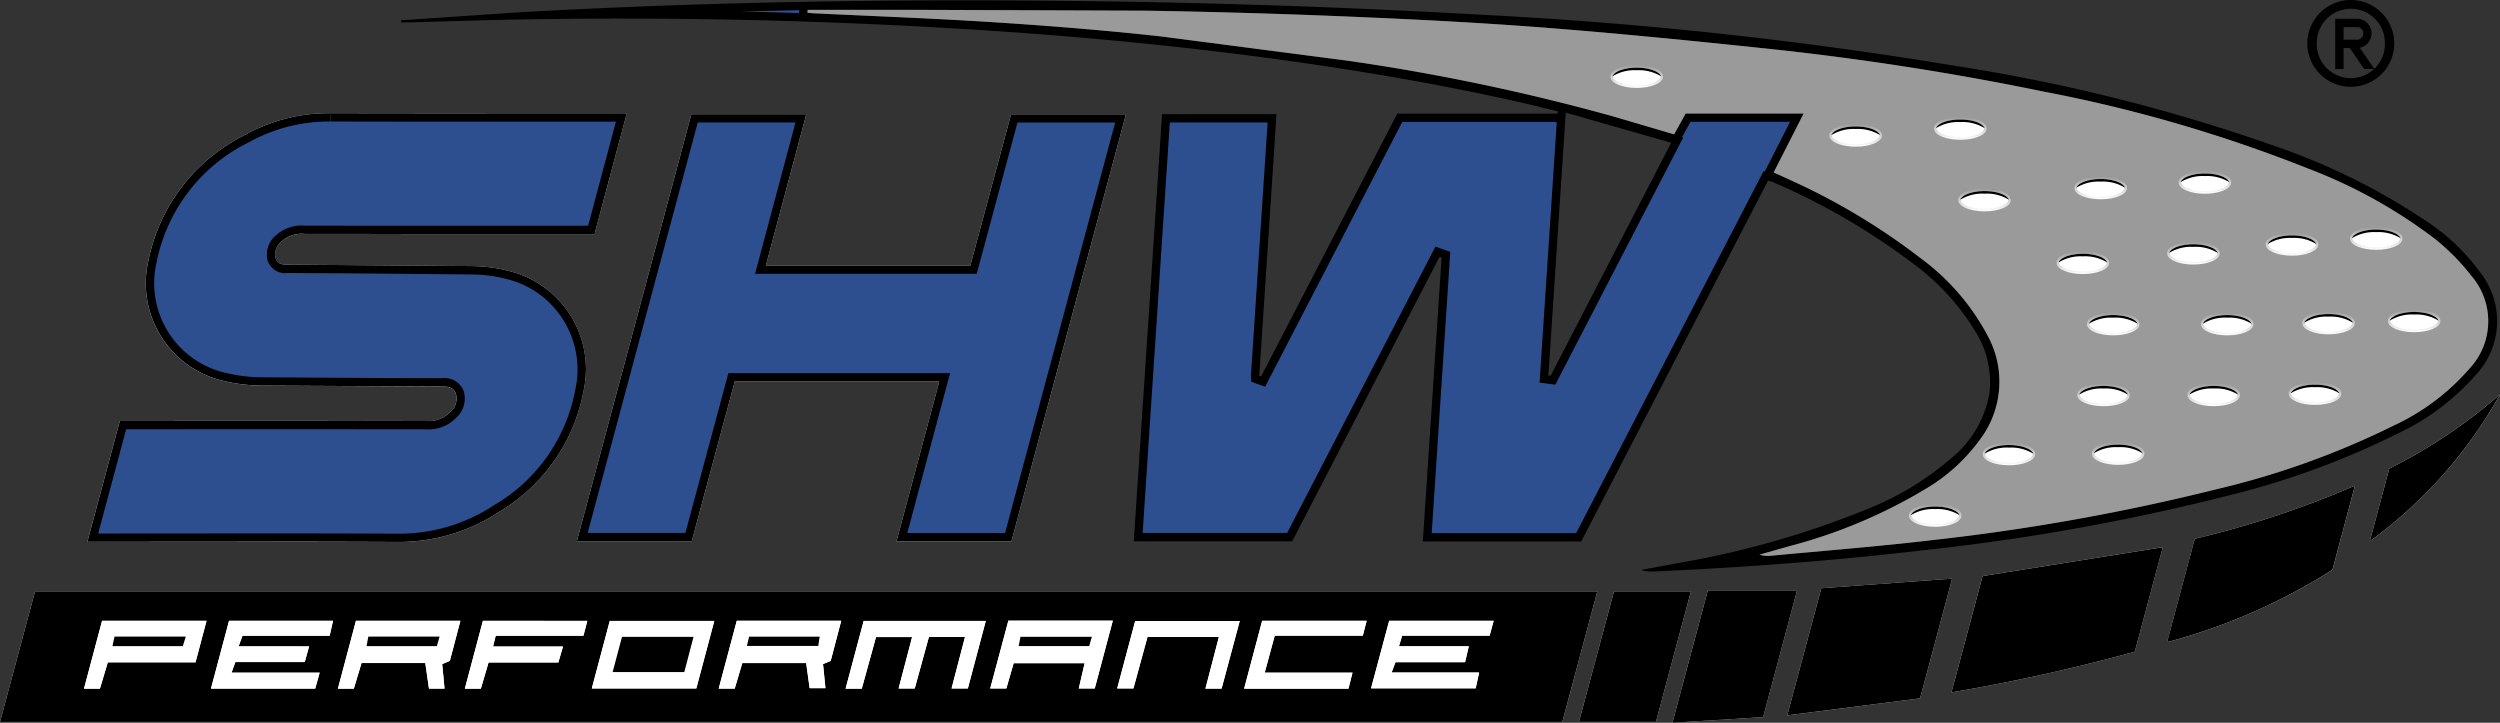
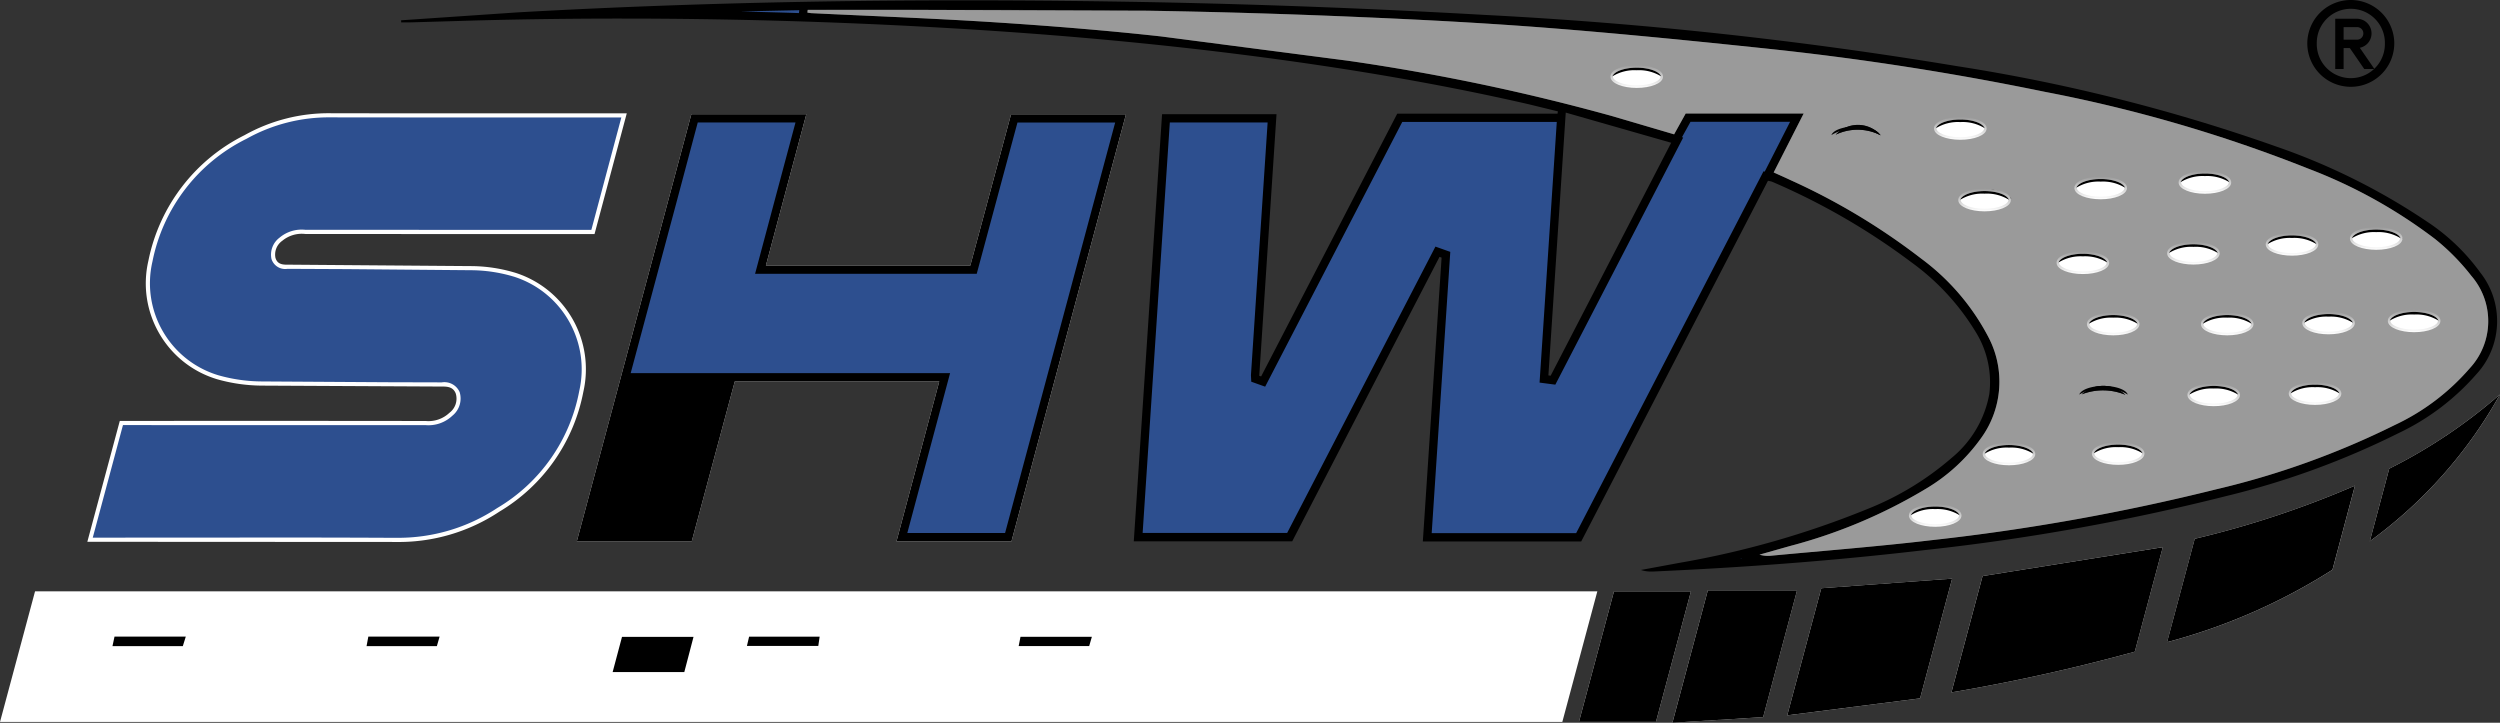
<svg xmlns="http://www.w3.org/2000/svg" xmlns:xlink="http://www.w3.org/1999/xlink" viewBox="0 0 150.433 43.488">
  <rect x="0" y="0" width="150.433" height="43.488" fill="#333333" stroke="none" />
  <style>.X{fill:#fff}.Y{stroke-width:.15}.Z{fill:#2d4f8f}</style>
  <defs>
    <linearGradient id="A" x1="116.447" y1="31.698" x2="116.447" y2="30.331" gradientUnits="userSpaceOnUse">
      <stop offset="0" stop-color="#fff" />
      <stop offset="1" stop-color="#9b9b9b" />
    </linearGradient>
    <linearGradient id="B" x1="120.887" y1="27.998" x2="120.887" y2="26.631" xlink:href="#A" />
    <linearGradient id="C" x1="127.457" y1="27.972" x2="127.457" y2="26.605" xlink:href="#A" />
    <linearGradient id="D" x1="126.576" y1="24.442" x2="126.576" y2="23.075" xlink:href="#A" />
    <linearGradient id="E" x1="133.207" y1="24.442" x2="133.207" y2="23.075" xlink:href="#A" />
    <linearGradient id="F" x1="139.304" y1="24.363" x2="139.304" y2="22.997" xlink:href="#A" />
    <linearGradient id="G" x1="140.116" y1="20.116" x2="140.116" y2="18.75" xlink:href="#A" />
    <linearGradient id="H" x1="145.266" y1="19.99" x2="145.266" y2="18.623" xlink:href="#A" />
    <linearGradient id="I" x1="134.018" y1="20.178" x2="134.018" y2="18.811" xlink:href="#A" />
    <linearGradient id="J" x1="127.159" y1="20.178" x2="127.159" y2="18.811" xlink:href="#A" />
    <linearGradient id="K" x1="125.333" y1="16.49" x2="125.333" y2="15.123" xlink:href="#A" />
    <linearGradient id="L" x1="131.985" y1="15.918" x2="131.985" y2="14.552" xlink:href="#A" />
    <linearGradient id="M" x1="137.918" y1="15.383" x2="137.918" y2="14.017" xlink:href="#A" />
    <linearGradient id="N" x1="142.984" y1="15.031" x2="142.984" y2="13.665" xlink:href="#A" />
    <linearGradient id="O" x1="132.677" y1="11.658" x2="132.677" y2="10.292" xlink:href="#A" />
    <linearGradient id="P" x1="126.405" y1="11.991" x2="126.405" y2="10.625" xlink:href="#A" />
    <linearGradient id="Q" x1="119.418" y1="12.717" x2="119.418" y2="11.351" xlink:href="#A" />
    <linearGradient id="R" x1="117.958" y1="8.41" x2="117.958" y2="7.044" xlink:href="#A" />
    <linearGradient id="S" x1="111.662" y1="8.827" x2="111.662" y2="7.46" xlink:href="#A" />
    <linearGradient id="T" x1="98.488" y1="5.29" x2="98.488" y2="3.924" xlink:href="#A" />
    <path id="U" d="M116.447 30.634a2.52 2.52 0 0 1 1.46.365c-.105-.294-.716-.52-1.46-.52s-1.355.226-1.46.52a2.52 2.52 0 0 1 1.46-.365z" />
  </defs>
  <path d="M5.255 32.602h.81l17.752.01a10.96 10.96 0 0 0 6.24-1.829 10.73 10.73 0 0 0 5.046-7.212 6.09 6.09 0 0 0-4.058-7.146c-.885-.272-1.806-.412-2.733-.413l-10.819-.085c-.36-.003-.781.054-.918-.413a1.01 1.01 0 0 1 .41-1.024c.387-.321.888-.469 1.387-.411q8.293.008 16.586.005h.817l1.94-7.265h-.751c-5.68 0-11.359.008-17.039-.005-1.824-.026-3.622.43-5.213 1.321a10.82 10.82 0 0 0-5.782 7.552c-.719 3.097 1.092 6.221 4.138 7.134a10.04 10.04 0 0 0 2.743.383l10.625.055c.386.002.814-.039.99.426.127.428-.026.889-.384 1.156a1.83 1.83 0 0 1-1.421.492q-8.811-.012-17.622-.004h-.791zM0 43.443h94.009l2.108-7.861H2.109zM41.602 6.87l-6.892 25.7h6.915q1.302-4.838 2.589-9.618h12.305l-2.574 9.622h6.917l6.892-25.7H60.84q-1.235 4.585-2.452 9.103H46.086l2.433-9.106zm77.695 27.795l-1.874 6.999a112.8 112.8 0 0 0 11.033-2.449l1.685-6.289zm-3.76 7.357l1.928-7.202-7.872.577-2.048 7.647zm16.529-9.601l-1.665 6.22c3.521-.932 6.878-2.402 9.952-4.357l1.352-5.06a57.9 57.9 0 0 1-9.638 3.197zm-29.3 3.101l-2.132 7.966 5.459-.337 2.041-7.63zm-7.754 7.913h4.632l2.105-7.853h-4.63l-2.107 7.853zm55.421-19.704c-2.024 1.766-4.263 3.269-6.665 4.471l-1.169 4.367a27.36 27.36 0 0 0 7.834-8.837z" class="X" />
  <path d="M101.465 34.043a54.14 54.14 0 0 0 11.016-3.19c1.878-.74 3.616-1.796 5.137-3.124 1.227-1.003 2.054-2.412 2.334-3.972a5.98 5.98 0 0 0-.868-3.94 14.35 14.35 0 0 0-3.91-4.229 40.41 40.41 0 0 0-8.44-4.881c-.061-.025-.124-.042-.189-.051l-.293-.062L94.997 32.33h-9.112l1.124-17.002-.384-.134-.226.148-8.793 16.979h-9.115L70.16 7.121h6.386l-1.034 15.667.496.174L84.229 7.09h9.706l.017-.107-1.045 15.824.407.053.217-.137 7.392-14.289-6.935-1.983-.003.054-.767-.189-1.189-.289c-4.444-1.02-9.16-1.873-14.419-2.608-6.687-.936-13.631-1.596-21.231-2.019q-.588-.032-1.177-.063l4.728.261c3.702.241 6.948.518 9.922.846 3.274.361 6.841.825 11.224 1.46 5.352.771 10.649 1.882 15.86 3.326l2.516.734 1.407.418.722-1.3h6.545l-1.739 3.417.536.241.683.313c2.782 1.247 5.407 2.82 7.818 4.686a13.76 13.76 0 0 1 3.99 4.635c.994 1.881.826 4.165-.432 5.881-.851 1.188-1.94 2.186-3.196 2.931-2.537 1.522-5.276 2.678-8.137 3.432l-2.684.76.84.243c.187.055.38.084.575.084q.094 0 .188-.009l2.89-.265 6.845-.68c5.783-.632 11.516-1.659 17.159-3.072 3.719-.876 7.325-2.176 10.748-3.875 1.756-.826 3.32-2.01 4.592-3.476 1.519-1.653 1.563-4.181.103-5.887a13.49 13.49 0 0 0-2.211-2.246c-2.342-1.78-4.927-3.217-7.675-4.267-5.147-2.058-10.48-3.614-15.926-4.646a172.14 172.14 0 0 0-16.776-2.606L93.287 1.441c-3.336-.263-6.975-.474-11.452-.664L69.008.394l-8.687-.05L49.439.341 58.08.272l11.818.12c6.246.123 12.776.376 19.411.751 9.525.487 19.014 1.516 28.421 3.082 6.561 1.009 13.012 2.637 19.266 4.862a38.1 38.1 0 0 1 8.95 4.479 11.96 11.96 0 0 1 3.097 2.972c1.382 1.736 1.28 4.222-.24 5.839-1.277 1.457-2.84 2.636-4.592 3.465a49.4 49.4 0 0 1-10.326 3.768c-5.934 1.502-11.967 2.583-18.053 3.237a219.83 219.83 0 0 1-14.367 1.196zM50.795 1.134A339.86 339.86 0 0 0 37.391.868l-4.428.029c5.035-.263 10.14-.44 15.414-.538L48.326.8l.217.202a2.2 2.2 0 0 0 .263.038q.994.048 1.988.094z" class="Z" />
  <path d="M48.096.615l-.01.085-.01.087q-1.758-.056-3.51-.093 1.753-.046 3.529-.08m59.62 6.716l-1.06 2.082-.376.738-.089.175-.074-.016-.176.34-6.278 12.124-4.819 9.307h-8.693l.039-.589 1.055-15.957.025-.378-.357-.127-.126-.045-.411-.146-.2.387-8.723 16.845h-8.695l1.636-24.702h5.885l-1.004 15.208.019.392.355.127.069.025.412.147.201-.388 8.05-15.542h9.297l-.781 11.831-.224 3.386-.031.468.465.061.136.018.348.045.161-.311 7.252-14.017.281-.542-.073-.021.335-.604.179-.323h5.989m-2.926 26.255l.037.011-.114.007.077-.018M58.087.022c-8.975 0-17.949.217-26.916.721l-7.035.478.005.125.39.002.226-.003 3.95-.115q4.338-.114 8.674-.113 9.495 0 18.982.532c7.095.395 14.169 1.032 21.21 2.016 4.835.676 9.639 1.512 14.398 2.604l1.772.433-.022.138h-9.645q-4.115 7.944-8.19 15.812l-.113-.04 1.039-15.741h-6.887l-1.702 25.702h9.534q4.446-8.585 8.863-17.115l.125.044q-.564 8.53-1.129 17.078h9.531l11.236-21.7c.084.012.166.03.247.055 2.98 1.276 5.796 2.904 8.388 4.85a14.36 14.36 0 0 1 3.846 4.156c.708 1.125 1.005 2.461.838 3.78-.277 1.501-1.076 2.855-2.256 3.824-1.504 1.304-3.217 2.346-5.067 3.08-3.641 1.484-7.432 2.571-11.306 3.24l-2.336.432a1.91 1.91 0 0 0 .627.095c.053 0 .106-.001.159-.004 5.46-.244 10.906-.652 16.335-1.292 6.097-.659 12.141-1.742 18.087-3.243 3.591-.868 7.072-2.139 10.378-3.787a14.38 14.38 0 0 0 4.67-3.528c1.588-1.703 1.695-4.311.252-6.139a12.29 12.29 0 0 0-3.159-3.034 38.98 38.98 0 0 0-9.007-4.509c-6.271-2.221-12.736-3.853-19.31-4.874-9.417-1.566-18.915-2.597-28.449-3.086Q79.622.345 69.903.142 63.994.025 58.087.022zm42.649 8.062l-3.734-1.099A127.15 127.15 0 0 0 81.11 3.655L69.878 2.194c-3.302-.364-6.618-.631-9.934-.847-3.705-.241-7.416-.375-11.125-.556-.079-.008-.158-.019-.236-.035l.018-.164q2.034 0 4.068-.002 1.235 0 2.47.002 1.311.003 2.622.002 1.335 0 2.669-.001l8.574.049a477.24 477.24 0 0 1 12.82.383c3.817.162 7.634.363 11.443.663 4.345.342 8.684.777 13.019 1.233q8.438.887 16.752 2.602a87.47 87.47 0 0 1 15.881 4.632 30.43 30.43 0 0 1 7.614 4.231 13.31 13.31 0 0 1 2.17 2.204 4.17 4.17 0 0 1-.099 5.578c-1.248 1.441-2.786 2.603-4.513 3.41-3.405 1.69-6.994 2.984-10.695 3.854-5.633 1.406-11.355 2.43-17.126 3.067-3.235.384-6.485.636-9.729.943-.054.005-.109.008-.164.008-.171-.001-.341-.026-.505-.075l1.844-.522c2.885-.756 5.647-1.922 8.201-3.461a10.91 10.91 0 0 0 3.269-3.001c1.315-1.787 1.491-4.169.451-6.129a13.82 13.82 0 0 0-4.059-4.722c-2.43-1.873-5.07-3.456-7.867-4.716-.31-.147-.624-.284-.984-.448l1.806-3.547h-7.099l-.697 1.255zm-7.428 14.523l-.136-.018 1.044-15.814 6.344 1.815-7.252 14.017z" />
  <path d="M23.817 32.363q-3.875-.021-7.751-.017l-10.485.006 1.818-6.773 18.221.004h0a2.09 2.09 0 0 0 1.602-.569 1.33 1.33 0 0 0 .437-1.418 1 1 0 0 0-1.078-.587L23.291 23l-7.477-.047a9.76 9.76 0 0 1-2.674-.372c-2.922-.879-4.658-3.877-3.965-6.849a10.51 10.51 0 0 1 5.66-7.381c1.547-.864 3.292-1.308 5.064-1.289l7.479.008 10.011-.003-1.806 6.766-17.21-.005c-.565-.061-1.129.113-1.562.481-.391.298-.576.793-.476 1.274.129.41.54.663.964.594l3.521.017 7.486.066a9.08 9.08 0 0 1 2.659.401c2.877.939 4.563 3.915 3.89 6.865a10.41 10.41 0 0 1-4.938 7.046c-1.791 1.185-3.895 1.808-6.042 1.789z" class="Z" />
-   <path d="M19.896 6.813l.027.5q3.768.009 7.537.008l4.752-.001 4.751-.001h.1l-.341 1.277-1.332 4.988h-.432-3.466q-6.56 0-13.131-.004a2.29 2.29 0 0 0-1.724.552c-.459.361-.669.953-.542 1.523a1.12 1.12 0 0 0 1.2.774l.091-.001h.103q1.672.012 3.344.018l7.47.067a8.82 8.82 0 0 1 2.585.388 5.61 5.61 0 0 1 3.722 6.584 10.18 10.18 0 0 1-4.829 6.882c-1.745 1.165-3.802 1.774-5.899 1.747h-.063q-3.793-.019-7.587-.017-2.556 0-5.111.003l-5.056.003h-.158l.775-2.887.909-3.387h.407l3.798-.001 4.847-.001q4.489 0 8.984.005c.657.047 1.303-.188 1.776-.646a1.57 1.57 0 0 0 .491-1.679 1.24 1.24 0 0 0-1.305-.749h-.065-.085q-1.592-.007-3.184-.008l-7.435-.047a9.52 9.52 0 0 1-2.605-.361 5.54 5.54 0 0 1-3.792-6.563 10.27 10.27 0 0 1 5.537-7.21 9.91 9.91 0 0 1 4.938-1.257v-.5m0 0a10.36 10.36 0 0 0-5.184 1.321 10.82 10.82 0 0 0-5.782 7.552c-.719 3.097 1.092 6.221 4.138 7.134a10.04 10.04 0 0 0 2.743.383l10.625.055h.027.126c.341 0 .685.022.838.426.127.428-.026.889-.384 1.156-.379.359-.895.538-1.415.492h-.006q-4.489-.006-8.977-.005-4.322 0-8.645.001h-.791l-1.953 7.274h.81q5.084 0 10.167-.007 3.792 0 7.585.017h.065a10.95 10.95 0 0 0 6.175-1.829 10.73 10.73 0 0 0 5.046-7.212 6.09 6.09 0 0 0-4.058-7.146 9.37 9.37 0 0 0-2.733-.414l-10.819-.085h-.027l-.17.001c-.304 0-.608-.03-.72-.414a1.01 1.01 0 0 1 .41-1.025c.383-.319.88-.468 1.375-.411h.011q8.293.008 16.586.005h.816l1.94-7.265h-.751q-4.752 0-9.503.003-3.768 0-7.536-.008h-.029zM0 43.443l2.109-7.861h94.008l-2.108 7.861zm19.235-2.965h-5.303l.229-.638h4.176l.263-.946h-4.245l.237-.638h5.245l.203-.902h-6.257l-1.088 4.081h6.273zm63.265.942h6.298l.207-.953H83.74l.231-.619h4.188l.224-.961H84.18l.192-.635h5.264l.242-.895H83.59zm-40.6.006l1.081-4.061h-6.29l-1.08 4.061zm8.982.012h.975l.856-3.103h2.172l-.813 3.094h.971l.852-3.099h2.172l-.808 3.096h.98l1.08-4.064H51.97zm9.795-4.092l-1.092 4.079h.97l.44-1.517h4.271l-.352 1.517h.961l1.087-4.079zm-32.973.009h-6.287l-1.086 4.085h.958l.465-1.544h3.836l.222 1.54h.936l-.141-1.475.461-.196zm16.63-.002l-1.087 4.081h.964l.456-1.535h3.843l.209 1.51h.951l-.146-1.449.461-.192.634-2.415zM6.013 41.441l.475-1.588h5.278l.663-2.498H6.142l-1.088 4.086zm75.372-.966h-5.283l.602-2.224h5.301l.231-.896h-6.288l-1.085 4.085h6.278zm-46.044-3.116h-6.284l-1.086 4.082h.964l.463-1.578h4.199l.281-.959h-4.209l.159-.648h5.279zm33.709.967h4.296l-.811 3.111h.973l1.092-4.07h-6.292l-1.083 4.059h.977l.848-3.099z" />
  <path d="M54.271 32.324l2.573-9.622H44.023l-2.589 9.618h-6.398l6.758-25.2h6.399l-2.433 9.106h12.819l2.452-9.102h6.398l-6.759 25.2h-6.399z" class="Z" />
-   <path d="M47.868 7.37l-1.418 5.306-.847 3.171-.168.629h13.337l.1-.37 2.352-8.733h5.88l-.687 2.56-5.938 22.14h-5.883l1.675-6.261.731-2.732.168-.629H43.831l-.1.37-2.489 9.248h-5.88l2.723-10.155L41.986 7.37h5.882m.651-.5h-6.917l-6.892 25.7h6.915q1.302-4.838 2.589-9.618h12.305l-2.574 9.622h6.917l6.892-25.7H60.84q-1.235 4.585-2.452 9.103H46.086l2.433-9.106zm70.778 27.795l10.845-1.739-1.685 6.289a112.8 112.8 0 0 1-11.033 2.449l1.874-6.999zm-3.76 7.357l-7.992 1.021 2.048-7.647 7.872-.577-1.928 7.202zm16.528-9.601a57.9 57.9 0 0 0 9.638-3.197l-1.352 5.06c-3.073 1.955-6.43 3.425-9.952 4.357l1.665-6.22zm-29.299 3.101h5.369l-2.041 7.63-5.459.337zm-7.754 7.913l2.107-7.853h4.63l-2.105 7.853zm55.421-19.704a27.36 27.36 0 0 1-7.834 8.837l1.169-4.367c2.402-1.202 4.642-2.704 6.665-4.471zm-6.362-21.1c-.009.938-.518 1.799-1.336 2.258a2.62 2.62 0 0 1-2.624-.036c-.805-.481-1.291-1.357-1.273-2.294A2.62 2.62 0 0 1 141.491 0a2.62 2.62 0 0 1 2.581 2.631zm-.565.016a2.05 2.05 0 0 0-3.07-1.845 2.05 2.05 0 0 0-1.028 1.806 2.05 2.05 0 0 0 3.064 1.826 2.05 2.05 0 0 0 1.034-1.786z" />
+   <path d="M47.868 7.37l-1.418 5.306-.847 3.171-.168.629h13.337l.1-.37 2.352-8.733h5.88l-.687 2.56-5.938 22.14h-5.883l1.675-6.261.731-2.732.168-.629H43.831h-5.88l2.723-10.155L41.986 7.37h5.882m.651-.5h-6.917l-6.892 25.7h6.915q1.302-4.838 2.589-9.618h12.305l-2.574 9.622h6.917l6.892-25.7H60.84q-1.235 4.585-2.452 9.103H46.086l2.433-9.106zm70.778 27.795l10.845-1.739-1.685 6.289a112.8 112.8 0 0 1-11.033 2.449l1.874-6.999zm-3.76 7.357l-7.992 1.021 2.048-7.647 7.872-.577-1.928 7.202zm16.528-9.601a57.9 57.9 0 0 0 9.638-3.197l-1.352 5.06c-3.073 1.955-6.43 3.425-9.952 4.357l1.665-6.22zm-29.299 3.101h5.369l-2.041 7.63-5.459.337zm-7.754 7.913l2.107-7.853h4.63l-2.105 7.853zm55.421-19.704a27.36 27.36 0 0 1-7.834 8.837l1.169-4.367c2.402-1.202 4.642-2.704 6.665-4.471zm-6.362-21.1c-.009.938-.518 1.799-1.336 2.258a2.62 2.62 0 0 1-2.624-.036c-.805-.481-1.291-1.357-1.273-2.294A2.62 2.62 0 0 1 141.491 0a2.62 2.62 0 0 1 2.581 2.631zm-.565.016a2.05 2.05 0 0 0-3.07-1.845 2.05 2.05 0 0 0-1.028 1.806 2.05 2.05 0 0 0 3.064 1.826 2.05 2.05 0 0 0 1.034-1.786z" />
  <path d="M48.602.592l6.538.001 13.865.051a476.78 476.78 0 0 1 12.82.383c3.817.162 7.634.363 11.443.663 4.345.342 8.684.777 13.019 1.233q8.438.887 16.752 2.602a87.47 87.47 0 0 1 15.881 4.632 30.43 30.43 0 0 1 7.614 4.231c.807.648 1.535 1.387 2.17 2.204a4.17 4.17 0 0 1-.099 5.578c-1.248 1.441-2.786 2.603-4.513 3.41-3.405 1.69-6.994 2.984-10.695 3.854-5.633 1.406-11.355 2.43-17.126 3.066-3.235.384-6.485.636-9.729.943a1.76 1.76 0 0 1-.67-.067l1.844-.522c2.885-.756 5.647-1.922 8.201-3.461a10.91 10.91 0 0 0 3.269-3.001c1.315-1.787 1.491-4.169.451-6.129a13.82 13.82 0 0 0-4.059-4.722c-2.43-1.873-5.07-3.456-7.867-4.716-.31-.147-.624-.285-.984-.448l1.806-3.547h-7.099l-.697 1.254-3.734-1.099A127.15 127.15 0 0 0 81.11 3.655L69.878 2.194c-3.302-.364-6.618-.631-9.934-.846-3.705-.241-7.416-.375-11.125-.556-.079-.008-.158-.019-.236-.035zm64.568 7.552c-.339-.392-.83-.62-1.348-.627s-1.015.207-1.365.59c.86-.413 1.864-.399 2.712.038zm15.497 11.353a1.83 1.83 0 0 0-2.68.087c.83-.449 1.823-.482 2.68-.087zm2.724-8.586a3.3 3.3 0 0 1 2.729.037c-.356-.368-.844-.579-1.357-.586s-1.006.191-1.372.549zm-6.127 12.82c.845-.331 1.786-.322 2.625.027a1.9 1.9 0 0 0-2.625-.027zm12.655-.087c.885-.395 1.898-.382 2.772.035a1.95 1.95 0 0 0-2.772-.035zM116.749 7.727c.848-.377 1.814-.385 2.669-.024a1.9 1.9 0 0 0-2.669.024zm22.007 11.609a3.36 3.36 0 0 1 2.719.097c-.727-.771-1.939-.815-2.719-.097zm-20.949 11.655c-.364-.358-.855-.557-1.366-.552s-.998.212-1.356.576c.86-.403 1.854-.412 2.721-.024zm4.399-3.729c-.343-.366-.824-.571-1.326-.566s-.978.22-1.314.593c.832-.401 1.8-.411 2.641-.027zm14.405-12.463c.858-.461 1.889-.465 2.751-.011a1.87 1.87 0 0 0-2.751.01zm5.254-.533a3.28 3.28 0 0 1 2.706.083c-.348-.37-.828-.587-1.336-.602s-1 .171-1.37.519zm-16.723-2.931a3.31 3.31 0 0 1 2.771.059 1.98 1.98 0 0 0-2.771-.059zm-6.928.699a3.11 3.11 0 0 1 2.816-.075 1.96 1.96 0 0 0-2.816.075zM97.122 4.526c.87-.416 1.888-.386 2.732.081a1.91 1.91 0 0 0-2.732-.081zm49.442 14.763a1.83 1.83 0 0 0-2.594.017 3.31 3.31 0 0 1 2.594-.017zm-22.634-3.453c.875-.455 1.91-.481 2.808-.072-.375-.376-.889-.581-1.419-.567s-1.033.245-1.388.639zm2.15 11.479a3.1 3.1 0 0 1 2.756-.153c-.804-.718-2.036-.649-2.756.153zm4.528-12.155a3.16 3.16 0 0 1 2.755.076 1.96 1.96 0 0 0-2.755-.076zm2.07 4.267c.86-.374 1.842-.349 2.682.069-.346-.366-.823-.578-1.327-.591s-.991.175-1.355.522zm-.836 4.27a3.11 3.11 0 0 1 2.732.082 1.95 1.95 0 0 0-2.732-.082z" fill="#9a9a9a" />
-   <path d="M19.235 40.478l-.267.957h-6.273l1.088-4.081h6.257l-.203.902h-5.245l-.237.638H18.6l-.263.946h-4.176l-.229.638zm63.265.942l1.091-4.063h6.287l-.242.895h-5.264l-.192.635h4.201l-.224.961h-4.188l-.231.619h5.265l-.207.953zm-40.6.006h-6.289l1.08-4.061h6.29zm-5.035-.987h4.312l.554-2.116h-4.303zm14.017.999l1.088-4.076h7.348l-1.08 4.064h-.98l.808-3.096h-2.172l-.852 3.099h-.971l.813-3.094h-2.172l-.856 3.103zm9.795-4.092h6.285l-1.087 4.079h-.961l.352-1.517h-4.271l-.44 1.517h-.97zm5.024.973h-4.295l-.109.556h4.243zm-37.997-.964l-.634 2.411-.461.196.141 1.475h-.936l-.222-1.54h-3.836l-.465 1.544h-.958l1.086-4.085zm-1.252.951h-4.288l-.107.572h4.231zm17.882-.952h6.285l-.634 2.415-.461.192.146 1.449h-.951l-.209-1.51h-3.843l-.456 1.535h-.964zm.612 1.515h4.295l.082-.559h-4.245zM6.013 41.441h-.959l1.088-4.086h6.286l-.663 2.498H6.488zm4.988-2.562l.179-.574H6.891l-.123.574zm70.383 1.596l-.243.965h-6.278l1.085-4.085h6.288l-.231.896h-5.301l-.602 2.224zm-46.043-3.117l-.234.896h-5.279l-.159.648h4.209l-.281.959h-4.199l-.463 1.578h-.964l1.086-4.082zm33.708.968l-.848 3.099h-.977l1.083-4.059h6.292l-1.092 4.07h-.973l.811-3.111z" class="X" />
  <path d="M113.17 8.144c-.848-.437-1.852-.45-2.712-.038.35-.382.846-.597 1.365-.59s1.009.235 1.348.627zm15.497 11.353a3 3 0 0 0-2.68.087 1.83 1.83 0 0 1 2.68-.087zm2.724-8.586c.366-.358.86-.556 1.372-.549s1 .218 1.357.586a3.3 3.3 0 0 0-2.729-.037zm-6.128 12.82a1.9 1.9 0 0 1 2.625.027c-.838-.349-1.779-.358-2.625-.027zm12.655-.086a1.95 1.95 0 0 1 2.772.035c-.874-.418-1.888-.43-2.772-.035zM116.749 7.727a1.9 1.9 0 0 1 2.669-.024 3.35 3.35 0 0 0-2.669.024zm22.008 11.609c.78-.717 1.992-.674 2.719.097a3.36 3.36 0 0 0-2.719-.097zm-20.949 11.655c-.867-.388-1.861-.38-2.721.024.358-.364.845-.571 1.356-.576a1.92 1.92 0 0 1 1.366.552zm4.399-3.729a3.11 3.11 0 0 0-2.641.027c.336-.373.813-.588 1.314-.593s.983.2 1.326.566zm14.405-12.463a1.87 1.87 0 0 1 2.751-.011c-.861-.455-1.893-.451-2.751.011zm5.253-.534a1.91 1.91 0 0 1 1.37-.519c.507.016.988.232 1.336.602a3.28 3.28 0 0 0-2.706-.083zm-16.722-2.93a1.98 1.98 0 0 1 2.771.059 3.31 3.31 0 0 0-2.771-.059zm-6.929.699a1.96 1.96 0 0 1 2.816-.075 3.11 3.11 0 0 0-2.816.075zM97.122 4.526a1.91 1.91 0 0 1 2.732.081c-.844-.467-1.862-.497-2.732-.081zm49.441 14.763a3.31 3.31 0 0 0-2.594.017 1.83 1.83 0 0 1 2.594-.017zm-22.634-3.453a1.93 1.93 0 0 1 1.388-.639c.531-.013 1.044.191 1.419.567a3.21 3.21 0 0 0-2.808.072zm2.151 11.478c.719-.802 1.952-.871 2.756-.153a3.1 3.1 0 0 0-2.756.153zm4.528-12.155a1.96 1.96 0 0 1 2.755.076 3.16 3.16 0 0 0-2.755-.076zm2.069 4.267c.364-.347.852-.535 1.355-.522a1.9 1.9 0 0 1 1.327.591c-.84-.418-1.821-.443-2.682-.069zm-.836 4.27a1.95 1.95 0 0 1 2.732.082 3.11 3.11 0 0 0-2.732-.082zM36.865 40.439l.563-2.116h4.303l-.554 2.116zm28.836-2.12l-.161.556h-4.243l.109-.556zm-39.249-.013l-.164.572h-4.231l.107-.572zm18.493.563l.131-.559h4.245l-.082.559zm-33.944.01H6.768l.123-.574h4.289zM142.876 4.152h-.612l-.867-1.259h-.374v1.259h-.504V1.128h1.302a.88.88 0 0 1 .877.794.88.88 0 0 1-.701.953zm-1.055-1.764a.38.38 0 0 0 .338-.571.38.38 0 0 0-.338-.185h-.798v.756z" />
  <ellipse cx="116.447" cy="31.015" rx="1.508" ry=".608" stroke="url(#A)" class="X Y" />
  <use xlink:href="#U" />
  <ellipse cx="120.887" cy="27.314" rx="1.508" ry=".608" stroke="url(#B)" class="X Y" />
  <use xlink:href="#U" x="4.44" y="-3.7" />
  <ellipse cx="127.457" cy="27.288" rx="1.508" ry=".608" stroke="url(#C)" class="X Y" />
  <use xlink:href="#U" x="11.01" y="-3.726" />
-   <ellipse cx="126.576" cy="23.758" rx="1.508" ry=".608" stroke="url(#D)" class="X Y" />
  <use xlink:href="#U" x="10.129" y="-7.256" />
  <ellipse cx="133.207" cy="23.758" rx="1.508" ry=".608" stroke="url(#E)" class="X Y" />
  <use xlink:href="#U" x="16.76" y="-7.256" />
  <ellipse cx="139.304" cy="23.68" rx="1.508" ry=".608" stroke="url(#F)" class="X Y" />
  <use xlink:href="#U" x="22.857" y="-7.334" />
  <ellipse cx="140.116" cy="19.433" rx="1.508" ry=".608" stroke="url(#G)" class="X Y" />
  <use xlink:href="#U" x="23.669" y="-11.581" />
  <ellipse cx="145.266" cy="19.306" rx="1.508" ry=".608" stroke="url(#H)" class="X Y" />
  <use xlink:href="#U" x="28.819" y="-11.708" />
  <ellipse cx="134.018" cy="19.495" rx="1.508" ry=".608" stroke="url(#I)" class="X Y" />
  <use xlink:href="#U" x="17.571" y="-11.52" />
  <ellipse cx="127.159" cy="19.495" rx="1.508" ry=".608" stroke="url(#J)" class="X Y" />
  <use xlink:href="#U" x="10.712" y="-11.52" />
  <ellipse cx="125.333" cy="15.807" rx="1.508" ry=".608" stroke="url(#K)" class="X Y" />
  <use xlink:href="#U" x="8.886" y="-15.208" />
  <ellipse cx="131.985" cy="15.235" rx="1.508" ry=".608" stroke="url(#L)" class="X Y" />
  <use xlink:href="#U" x="15.538" y="-15.78" />
  <ellipse cx="137.918" cy="14.7" rx="1.508" ry=".608" stroke="url(#M)" class="X Y" />
  <use xlink:href="#U" x="21.471" y="-16.315" />
  <ellipse cx="142.984" cy="14.348" rx="1.508" ry=".608" stroke="url(#N)" class="X Y" />
  <use xlink:href="#U" x="26.537" y="-16.666" />
  <ellipse cx="132.677" cy="10.975" rx="1.508" ry=".608" stroke="url(#O)" class="X Y" />
  <use xlink:href="#U" x="16.23" y="-20.039" />
  <ellipse cx="126.405" cy="11.308" rx="1.508" ry=".608" stroke="url(#P)" class="X Y" />
  <use xlink:href="#U" x="9.958" y="-19.706" />
  <ellipse cx="119.418" cy="12.034" rx="1.508" ry=".608" stroke="url(#Q)" class="X Y" />
  <use xlink:href="#U" x="2.971" y="-18.981" />
  <ellipse cx="117.958" cy="7.727" rx="1.508" ry=".608" stroke="url(#R)" class="X Y" />
  <use xlink:href="#U" x="1.511" y="-23.288" />
-   <ellipse cx="111.662" cy="8.144" rx="1.508" ry=".608" stroke="url(#S)" class="X Y" />
  <use xlink:href="#U" x="-4.785" y="-22.871" />
  <ellipse cx="98.488" cy="4.607" rx="1.508" ry=".608" stroke="url(#T)" class="X Y" />
  <use xlink:href="#U" x="-17.959" y="-26.407" />
</svg>